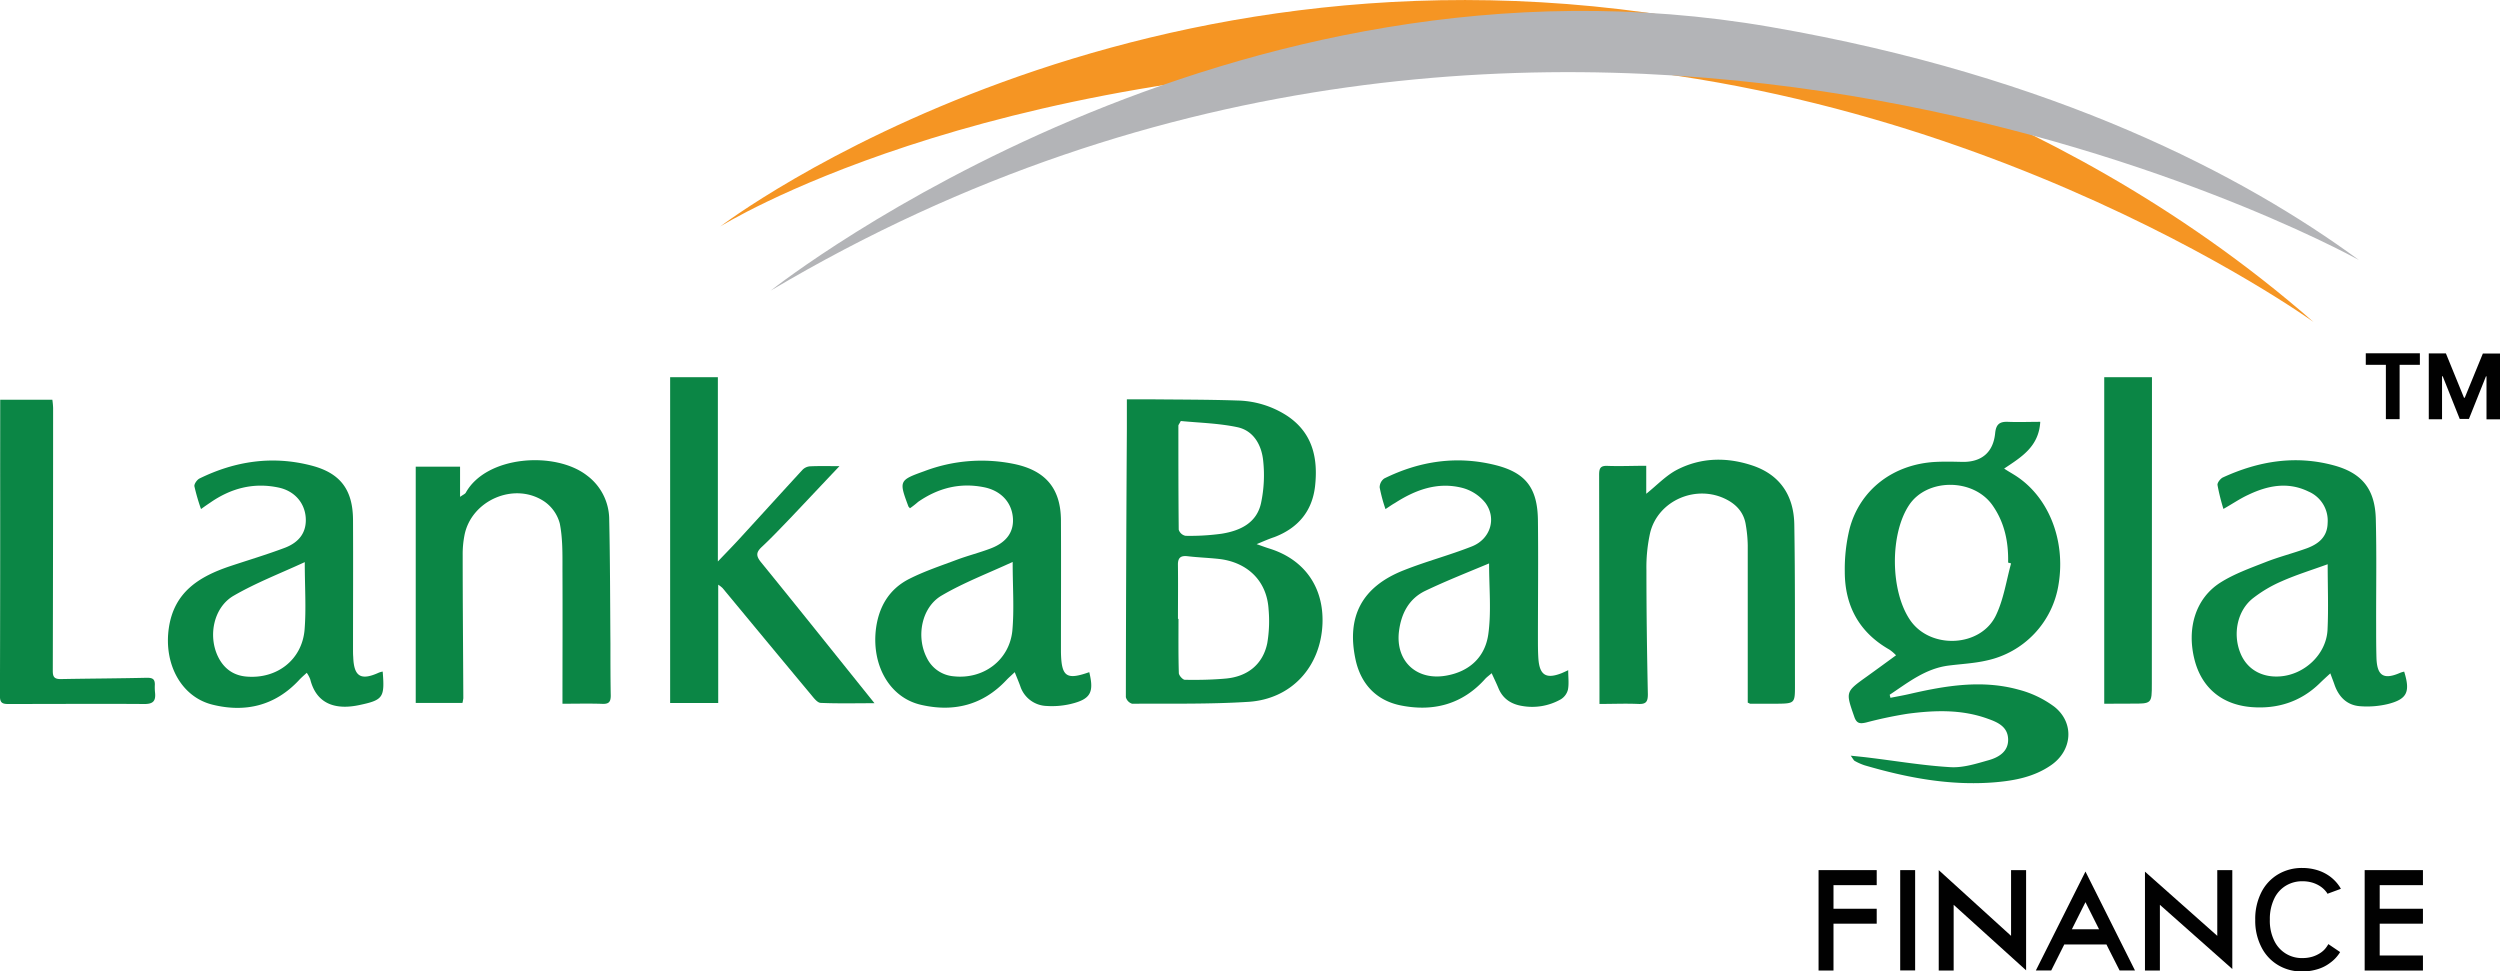
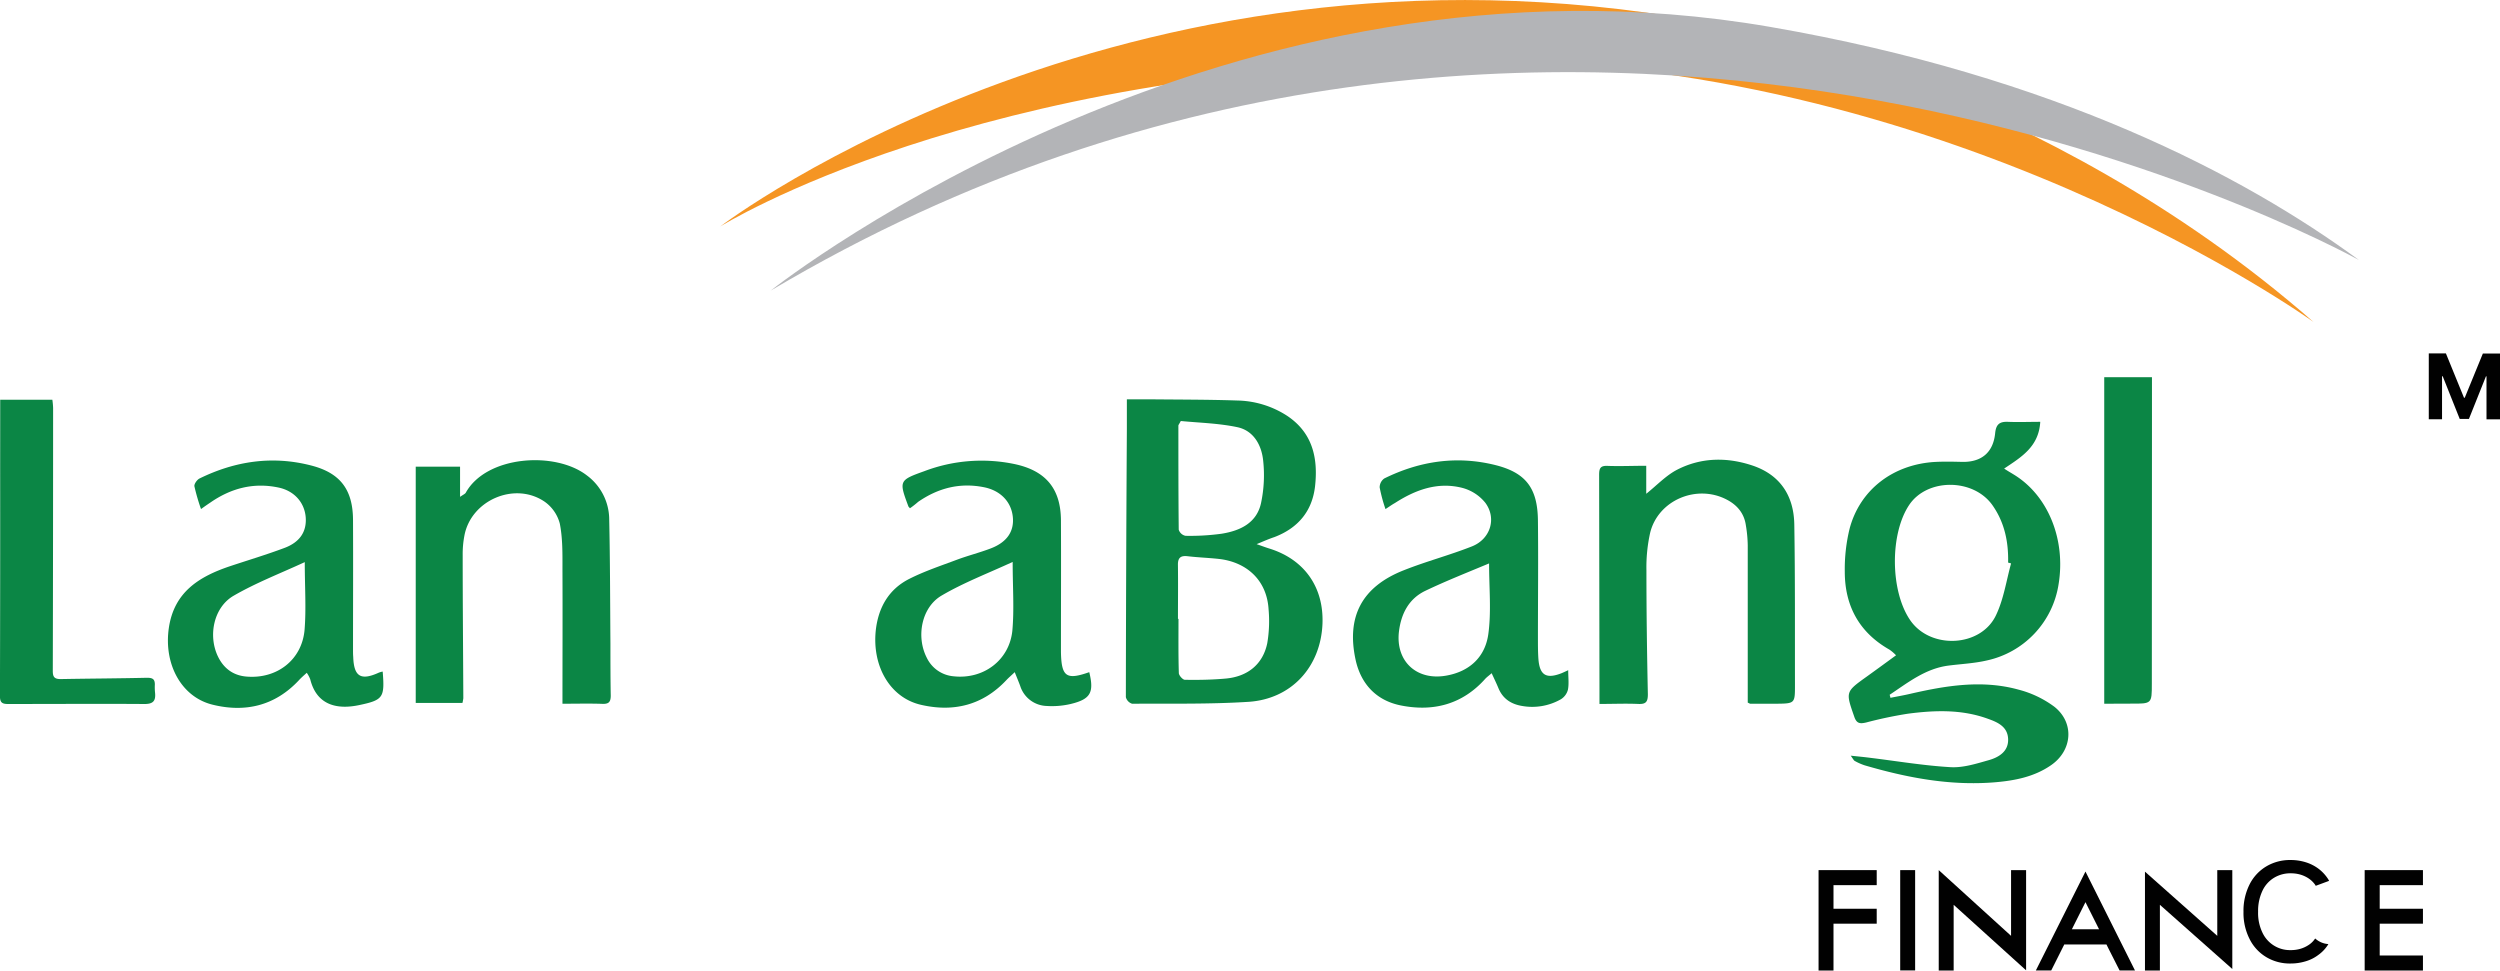
<svg xmlns="http://www.w3.org/2000/svg" viewBox="0 0 942.86 366.36">
  <defs>
    <style>.cls-1{fill:#0b8645;}.cls-2{fill:#010101;}.cls-3{fill:#f59523;}.cls-4{fill:#b3b4b7;}</style>
  </defs>
  <g id="Layer_2" data-name="Layer 2">
    <g id="Layer_1-2" data-name="Layer 1">
      <path class="cls-1" d="M698,285c3.14.33,5.33.54,7.53.83,10.06,1.24,20.11,2.93,30.21,3.51,4.76.25,9.73-1.36,14.45-2.69,3.81-1.11,7.37-3.35,7.16-8s-4-6.29-7.74-7.61c-9.85-3.56-20-3.19-30.13-1.86a157.4,157.4,0,0,0-15.69,3.31c-2.32.54-3.6.41-4.47-2.2-3.27-9.39-3.35-9.35,4.76-15.15,3.56-2.56,7.08-5.13,11-8a15.71,15.71,0,0,0-2.53-2.16c-11.42-6.5-16.8-16.55-16.8-29.38a64.46,64.46,0,0,1,1.82-16.23c3.93-14.82,16.64-24.38,32.53-25.17,3.36-.16,6.71-.08,10.06,0,7.16.09,11.59-3.56,12.3-10.84.33-3.31,1.65-4.39,4.8-4.27,4,.17,7.94,0,12.21,0-.54,9.39-7.12,13.28-13.62,17.63,1.49,1,2.61,1.61,3.68,2.28,12.88,7.86,19.62,24.46,16.85,41.35a34.85,34.85,0,0,1-27.15,28.76c-4.68,1.08-9.52,1.29-14.32,1.91-8.74,1.11-15.32,6.41-22.23,11,.08.37.21.74.29,1.16,2.44-.5,4.92-.91,7.37-1.49,13.53-3.11,27.15-5.38,40.85-1.62a39,39,0,0,1,13.58,6.46c7.69,6.08,6.82,16.56-1.29,22.1-6.37,4.39-13.74,5.8-21.27,6.42-16.81,1.36-33-1.74-49-6.42a21.28,21.28,0,0,1-3.64-1.61C699.19,286.85,699,286.43,698,285Zm60.47-72.52c-.37-.08-.75-.21-1.12-.29.17-7.78-1.32-15.11-5.88-21.61-7.2-10.26-24.67-10.3-31.45-.12-7.33,11-7.12,32.53.41,43.46,7.7,11.18,26.86,10.18,32.45-2.11C755.69,225.84,756.68,219,758.46,212.51Z" />
      <path class="cls-1" d="M473.93,205.22c2.36.83,3.69,1.33,5.05,1.74,13,4.14,20.28,14.49,19.79,28.19-.62,16.27-11.63,28.52-28,29.55-14.57.91-29.19.63-43.8.71a3.51,3.51,0,0,1-2.36-2.49q.07-50.66.38-101.32v-11c2.77,0,5.67,0,8.61,0,11,.12,22,.08,32.94.45a35.72,35.72,0,0,1,19,5.84c9.52,6.41,11.59,15.89,10.43,26.45-1.07,9.48-6.46,15.85-15.4,19.24C478.57,203.24,476.71,204.07,473.93,205.22Zm-29.67,28.19h.2c0,6.79-.08,13.62.13,20.41,0,.91,1.49,2.56,2.27,2.56,5.09.09,10.19,0,15.24-.45,8.44-.7,14.23-5.42,15.85-13.41a49.72,49.72,0,0,0,.49-12.67c-.66-11.3-8.56-18-19-19.08-3.84-.41-7.74-.54-11.59-1-2.64-.29-3.64.66-3.6,3.27C444.34,219.79,444.26,226.58,444.26,233.41Zm1.07-74.63c-.66,1.25-.91,1.49-.91,1.74,0,13.08,0,26.16.13,39.24a3.4,3.4,0,0,0,2.56,2.32,87.1,87.1,0,0,0,13.62-.79c6.95-1.12,13.2-4,14.86-11.55a50.82,50.82,0,0,0,.79-16.18c-.63-5.75-3.61-11.18-9.77-12.46C459.53,159.61,452.12,159.45,445.33,158.78Z" />
-       <path class="cls-1" d="M316.6,175.8c-6.87,7.24-12.87,13.65-18.91,20-3.44,3.56-6.83,7.16-10.43,10.51-2.07,1.95-2.2,3.27-.33,5.63,14.23,17.47,28.27,35.1,42.88,53.27-7.12,0-13.66.17-20.24-.12-1.24,0-2.57-1.74-3.52-2.9-11.22-13.45-22.35-26.91-33.53-40.4a11.46,11.46,0,0,0-1.65-1.28v44.62H252.74V142.27h18v69.49c3.23-3.39,5.88-6.08,8.4-8.85,7.87-8.57,15.65-17.18,23.51-25.71a4.41,4.41,0,0,1,2.74-1.32C308.66,175.71,312,175.8,316.6,175.8Z" />
      <path class="cls-1" d="M620.87,175.67v10.56c4-3.19,7.41-6.88,11.63-9.07,9.11-4.68,18.88-4.8,28.48-1.57,10.06,3.39,15.56,11,15.73,22.27.33,20.15.21,40.31.25,60.47,0,7,0,7-7.16,7.08-3.23,0-6.42,0-9.65,0-.24,0-.49-.21-1-.42v-5.71q0-26.82,0-53.64a49.86,49.86,0,0,0-.71-7.53c-.62-4.43-3.18-7.54-7.07-9.61-11.39-6.08-26.12.13-29.06,12.59a60.05,60.05,0,0,0-1.37,13.9c0,15.61.21,31.25.54,46.86,0,2.85-.74,3.76-3.56,3.64-4.76-.21-9.56,0-14.69,0V260.4q-.06-40.66-.13-81.29c0-2.57.5-3.56,3.36-3.4C610.94,175.88,615.49,175.67,620.87,175.67Z" />
      <path class="cls-1" d="M212.13,265.41c0-17.14.08-33.82,0-50.46,0-5.83.12-11.79-1-17.47a14.64,14.64,0,0,0-5.67-8.23c-11.3-7.78-27.94-.58-30.34,12.91a36.59,36.59,0,0,0-.62,7.16c0,18,.16,36,.24,54a13.13,13.13,0,0,1-.33,1.78H156.79V176h16.72v11.39c1.25-.87,1.91-1.12,2.16-1.58,7.78-14,33.73-15.77,45.69-6.49a20.76,20.76,0,0,1,8.4,16.55c.34,15.61.34,31.21.46,46.82,0,6.54,0,13.08.12,19.62,0,2.44-.74,3.26-3.27,3.14C222.27,265.28,217.47,265.41,212.13,265.41Z" />
      <path class="cls-1" d="M522.53,192a58.73,58.73,0,0,1-2.2-8.19,4.15,4.15,0,0,1,1.74-3.36c13.41-6.62,27.49-8.69,42.1-5,11.34,2.89,15.73,8.73,15.85,20.86.17,14.82,0,29.63,0,44.45,0,2.53,0,5.09.17,7.62.45,6.25,2.89,7.78,8.69,5.54.7-.29,1.41-.62,2.56-1.16,0,2.78.34,5.18-.12,7.41a6,6,0,0,1-2.65,3.56A21.79,21.79,0,0,1,574,266.24c-4.06-.67-7.21-2.69-8.86-6.67-.75-1.82-1.62-3.6-2.57-5.67-.95.83-1.69,1.37-2.32,2-8.65,9.77-19.7,12.62-32,10.14-9.19-1.86-15-8.07-17-17.22-3.52-16.35,2.44-27.52,18.13-33.73,8.44-3.36,17.26-5.67,25.7-9,7-2.74,9.48-10.56,5.09-16.48A16.58,16.58,0,0,0,551.5,184c-9.27-2.36-17.63.7-25.41,5.71C525.05,190.28,524.06,191,522.53,192Zm39.07,20.49c-8,3.35-16.1,6.54-24,10.31-6.29,3-9.19,8.69-10,15.44-1.29,11.13,6.66,18.5,17.71,16.59,9-1.53,14.82-7.12,16-15.68S561.6,221.78,561.6,212.51Z" />
-       <path class="cls-1" d="M838.55,191.94a80.49,80.49,0,0,1-2.23-9c-.13-.87,1.07-2.4,2-2.86,13.42-6.17,27.32-8.49,41.77-4.59,10.76,2.89,15.64,9,15.93,20.24.34,13.32.09,26.69.13,40.06,0,4.14,0,8.28.12,12.42.25,6.75,2.78,8.24,9,5.51a10.27,10.27,0,0,1,1.45-.42c2.36,7.62,1.16,10.35-6.08,12.21a33.77,33.77,0,0,1-10.6.83c-4.84-.37-7.94-3.44-9.56-8-.41-1.24-.91-2.44-1.61-4.39-1.58,1.45-2.82,2.57-4,3.73-7.16,7-16,9.77-25.7,9-11.38-.91-18.88-7.49-21.52-17.88-3-11.8.37-23.1,9.72-29.06,5.22-3.31,11.26-5.46,17.06-7.74,5.09-2,10.43-3.35,15.56-5.21,4.39-1.62,7.74-4.27,7.86-9.48a11.93,11.93,0,0,0-7.2-11.92c-7.78-3.81-15.4-2.28-22.76,1.24C844.8,188.05,842,190,838.55,191.94Zm39.32,20.86c-6.16,2.23-11.88,4-17.34,6.42a49.36,49.36,0,0,0-10.64,6.25c-6,4.55-7.9,13.36-5,20.69,2.4,6.13,8,9.44,15,8.94,9.23-.66,17.42-8.28,17.92-17.51C878.2,229.48,877.87,221.37,877.87,212.8Z" />
      <path class="cls-1" d="M144.33,253.28c.79,9.77.21,10.72-8.77,12.62-7.91,1.7-16,.46-18.55-9.68a10.93,10.93,0,0,0-1.32-2.48c-1.16,1.07-2.15,1.9-3,2.85-9,9.6-20.2,12.25-32.62,9.15-11.75-2.94-18.38-15.36-16.39-28.93s11.47-19.37,23.06-23.27c6.82-2.27,13.74-4.34,20.48-6.87,5.92-2.19,8.45-6.21,8.08-11.5-.42-5.63-4.31-10.06-10.27-11.3-9.48-2-18,.29-25.83,5.75-1,.66-1.94,1.32-3.39,2.36a75.57,75.57,0,0,1-2.49-8.57c-.16-.87,1-2.48,1.91-2.94,13.41-6.58,27.48-8.69,42.09-4.92,11,2.81,15.77,9.1,15.82,20.57.08,16.27,0,32.57,0,48.84,0,.95,0,1.86.08,2.82.25,7.4,2.86,9,9.64,5.91A7.1,7.1,0,0,1,144.33,253.28ZM114.94,212c-9.14,4.22-18.37,7.78-26.82,12.67-7.49,4.34-9.68,14.9-6,22.76,2.15,4.56,5.75,7.33,10.89,7.74,11.38.95,20.82-6.25,21.85-17.55C115.52,229.52,114.94,221.37,114.94,212Z" />
      <path class="cls-1" d="M343.18,191.69c-.42-.5-.54-.58-.58-.7-3.6-9.65-3.56-9.86,6-13.29A60.82,60.82,0,0,1,382.54,175c11.8,2.48,17.51,9.23,17.59,21.23.08,16,0,32,0,48v1.61c.17,9.4,2,10.72,10.68,7.66,1.86,7.66.54,10.18-7,12a31,31,0,0,1-9.11.75,10.81,10.81,0,0,1-9.93-7.54c-.58-1.57-1.24-3.14-2.07-5.21-1.28,1.24-2.28,2.07-3.15,3-8.9,9.48-19.91,12.17-32.24,9.31-11.67-2.69-18.5-14.65-17-28.23,1-8.57,4.92-15.35,12.58-19.24,5.8-2.94,12.05-5,18.13-7.29,4.14-1.53,8.4-2.61,12.54-4.18,6.25-2.36,9-6.5,8.41-12-.63-5.76-4.76-9.94-11-11.14-9.07-1.78-17.22.37-24.71,5.55A32.65,32.65,0,0,1,343.18,191.69Zm38.74,20.24c-9.11,4.22-18.38,7.74-26.78,12.67-7.66,4.47-9.69,15.6-5.59,23.51a12.36,12.36,0,0,0,10.1,6.95c11.18,1.24,21-6,22.15-17.18C382.54,229.73,381.92,221.45,381.92,211.93Z" />
      <path class="cls-1" d="M.08,150.75H19.74a27.49,27.49,0,0,1,.29,3.11q0,49.6-.12,99.25c0,2.32.74,3,3,3,10.85-.2,21.69-.24,32.49-.49,2.11,0,3,.45,3,2.56a19.84,19.84,0,0,0,.09,3.19c.29,3.06-.83,4.18-4.1,4.14-17.14-.12-34.27,0-51.41,0-2.28,0-3-.66-3-3q.12-42.84.08-85.64Z" />
      <path class="cls-1" d="M793.6,265.41V142.27h18V157q0,50.42-.05,100.88c0,7.53,0,7.53-7.74,7.49Z" />
-       <path class="cls-2" d="M892.24,137.59v-4.35h20.4v4.35H905v20.49h-5.18V137.59Z" />
      <path class="cls-2" d="M916,133.29h6.46L929.28,150h.29l6.83-16.68h6.46v24.83h-5.09V141.94h-.21L931.14,158h-3.47l-6.42-16.1H921v16.22H916V133.29Z" />
-       <path class="cls-2" d="M878.12,356.06l4.43,3c0,.08-.08.08-.08.16a13.72,13.72,0,0,1-3.65,3.89,14.7,14.7,0,0,1-4.84,2.44,19.16,19.16,0,0,1-5.71.83,17.18,17.18,0,0,1-9.11-2.4,16.45,16.45,0,0,1-6.29-6.79,21.64,21.64,0,0,1-2.32-10.3,22.1,22.1,0,0,1,2.32-10.39,16.51,16.51,0,0,1,6.29-6.75,17.41,17.41,0,0,1,9.11-2.4,19.16,19.16,0,0,1,5.71.83,16,16,0,0,1,4.84,2.44,15.24,15.24,0,0,1,3.65,3.93c.12.21.25.42.37.66l-5.05,1.87c-.08-.13-.12-.25-.21-.38a9.44,9.44,0,0,0-2.4-2.36,11.49,11.49,0,0,0-3.18-1.49,13,13,0,0,0-3.65-.49,11.8,11.8,0,0,0-6.21,1.65,11.31,11.31,0,0,0-4.42,4.89,17.7,17.7,0,0,0-1.66,7.95,17.05,17.05,0,0,0,1.66,7.94,11.45,11.45,0,0,0,10.63,6.54,13,13,0,0,0,3.65-.49,11.49,11.49,0,0,0,3.18-1.49,8.35,8.35,0,0,0,2.4-2.41h0A8.3,8.3,0,0,0,878.12,356.06Z" />
+       <path class="cls-2" d="M878.12,356.06c0,.08-.08.08-.08.16a13.72,13.72,0,0,1-3.65,3.89,14.7,14.7,0,0,1-4.84,2.44,19.16,19.16,0,0,1-5.71.83,17.18,17.18,0,0,1-9.11-2.4,16.45,16.45,0,0,1-6.29-6.79,21.64,21.64,0,0,1-2.32-10.3,22.1,22.1,0,0,1,2.32-10.39,16.51,16.51,0,0,1,6.29-6.75,17.41,17.41,0,0,1,9.11-2.4,19.16,19.16,0,0,1,5.71.83,16,16,0,0,1,4.84,2.44,15.24,15.24,0,0,1,3.65,3.93c.12.21.25.42.37.66l-5.05,1.87c-.08-.13-.12-.25-.21-.38a9.44,9.44,0,0,0-2.4-2.36,11.49,11.49,0,0,0-3.18-1.49,13,13,0,0,0-3.65-.49,11.8,11.8,0,0,0-6.21,1.65,11.31,11.31,0,0,0-4.42,4.89,17.7,17.7,0,0,0-1.66,7.95,17.05,17.05,0,0,0,1.66,7.94,11.45,11.45,0,0,0,10.63,6.54,13,13,0,0,0,3.65-.49,11.49,11.49,0,0,0,3.18-1.49,8.35,8.35,0,0,0,2.4-2.41h0A8.3,8.3,0,0,0,878.12,356.06Z" />
      <rect class="cls-2" x="716.65" y="328.16" width="5.63" height="37.83" />
      <polygon class="cls-2" points="764.13 328.16 764.13 365.95 736.81 341.24 736.81 366.03 731.18 366.03 731.18 328.16 758.46 352.95 758.46 328.16 764.13 328.16" />
      <polygon class="cls-2" points="841.9 328.16 841.9 365.45 814.59 341.24 814.59 366.03 808.96 366.03 808.96 328.74 836.23 352.95 836.23 328.16 841.9 328.16" />
      <polygon class="cls-2" points="691.49 333.83 691.49 342.73 707.79 342.73 707.79 348.36 691.49 348.36 691.49 366.03 685.86 366.03 685.86 328.16 707.79 328.16 707.79 333.83 691.49 333.83" />
      <path class="cls-2" d="M786.52,328.7,767.81,366h5.8l4.92-9.81h15.9l.7,1.41,4.26,8.4h5.8Zm-5.13,21.77,5.13-10.23,5.13,10.23Z" />
      <polygon class="cls-2" points="897.49 333.83 897.49 342.73 913.8 342.73 913.8 348.36 897.49 348.36 897.49 360.36 913.8 360.36 913.8 366.03 891.82 366.03 891.82 328.16 913.8 328.16 913.8 333.83 897.49 333.83" />
      <path class="cls-3" d="M271.61,85.44S429-34.76,651.92,10c0,0,117.55,21.23,220.65,111.47,0,0-139.53-100.87-322.27-98.6S271.61,85.44,271.61,85.44Z" />
      <path class="cls-4" d="M667.65,10.15c107.61,18.62,178.64,56.12,222,87.91-8.61-4.76-302.82-164.28-599,11.55C295.29,106,463.46-25.2,667.65,10.15Z" />
    </g>
  </g>
</svg>